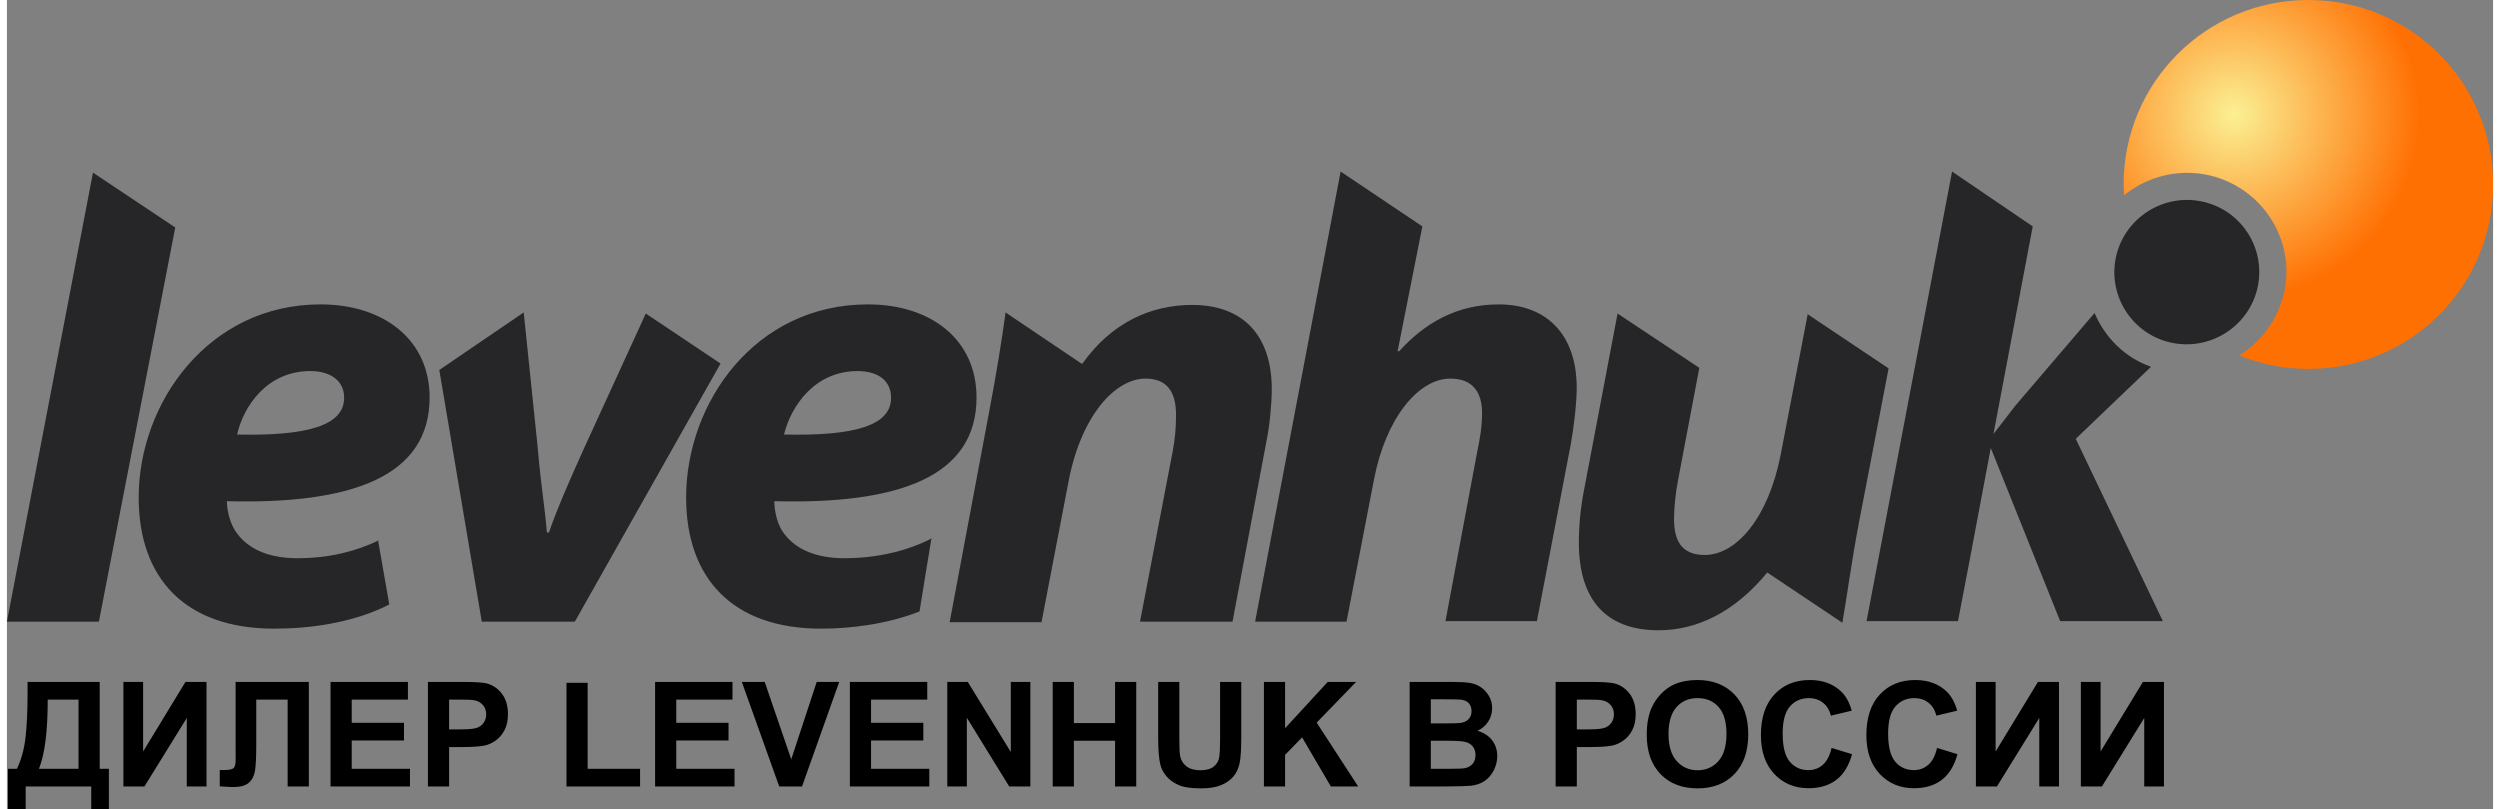
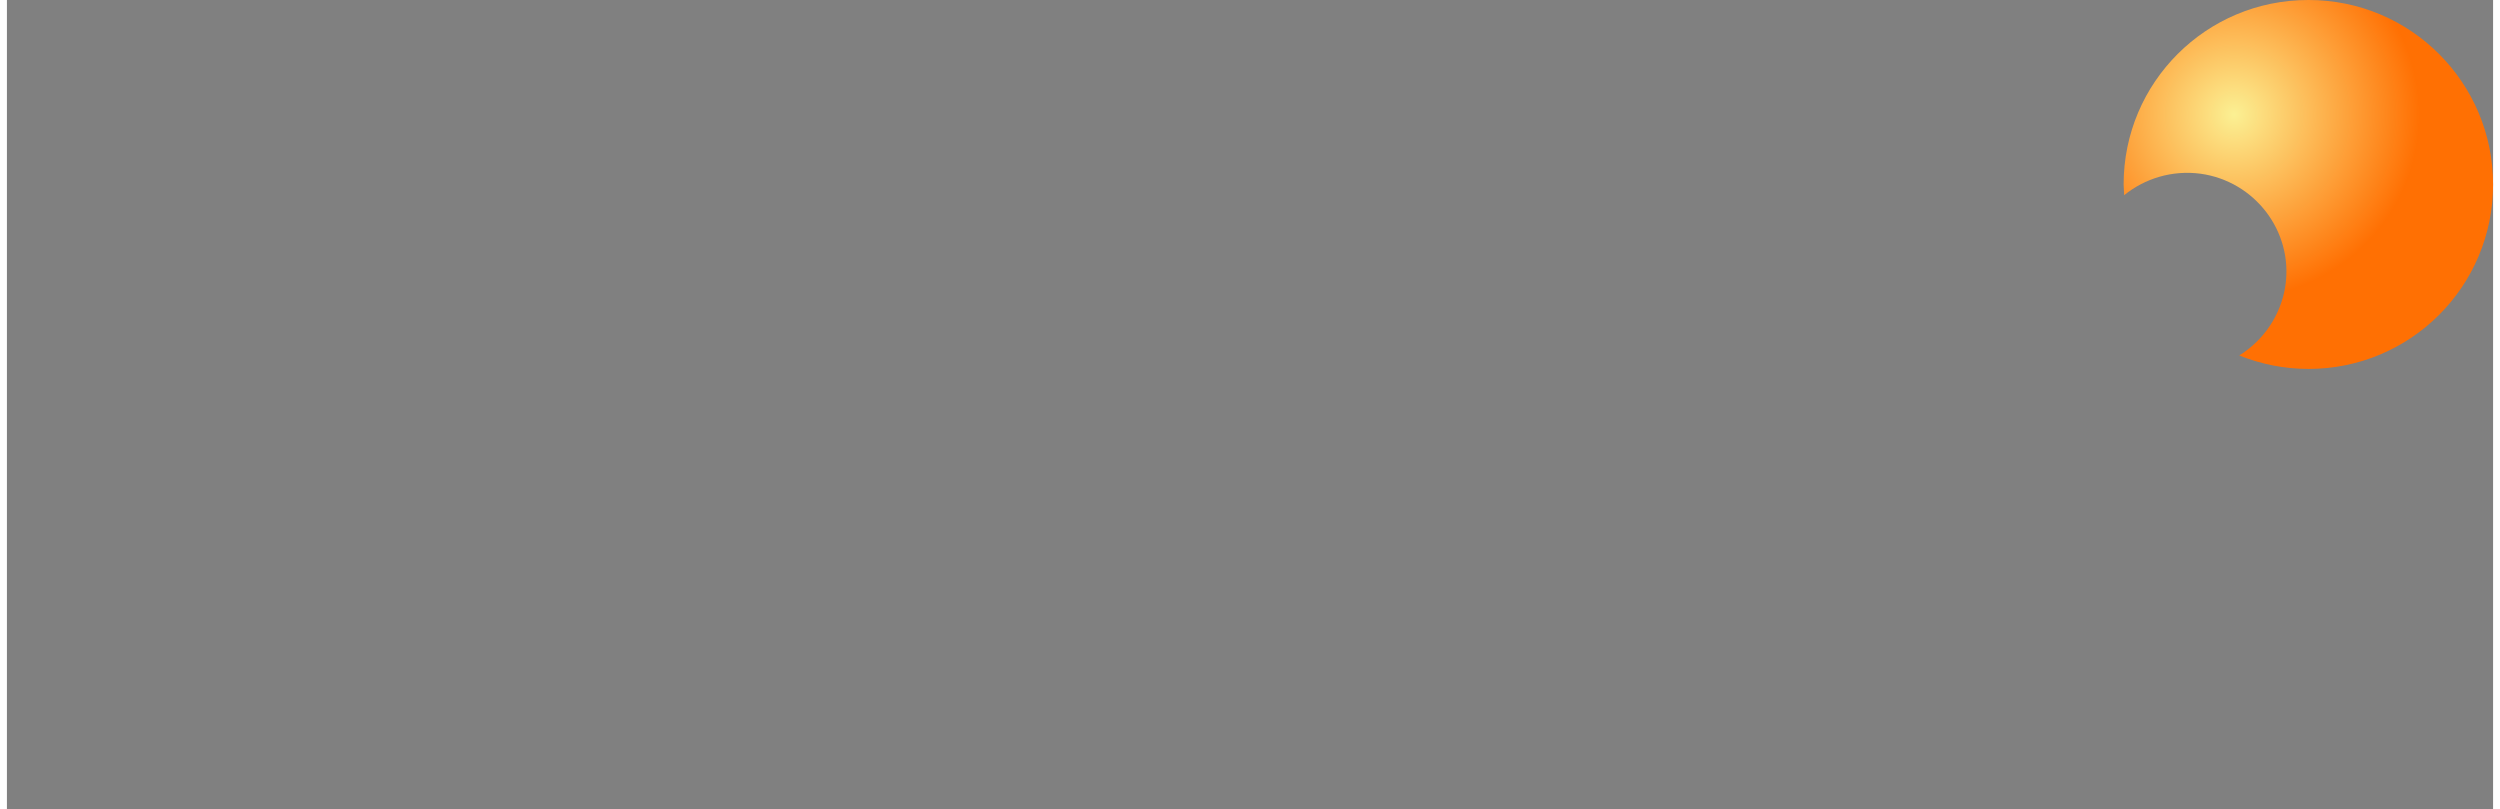
<svg xmlns="http://www.w3.org/2000/svg" xml:space="preserve" width="173px" height="56px" version="1.1" style="shape-rendering:geometricPrecision; text-rendering:geometricPrecision; image-rendering:optimizeQuality; fill-rule:evenodd; clip-rule:evenodd" viewBox="0 0 4622100 1504500">
  <rect x="0" y="0" width="4622100" height="1504500" fill="#808080" stroke="none" />
  <defs>
    <style type="text/css">
   
    .fil0 {fill:#262628}
    .fil2 {fill:black;fill-rule:nonzero}
    .fil1 {fill:url(#id0)}
   
  </style>
    <radialGradient id="id0" gradientUnits="objectBoundingBox" cx="30%" cy="31%" r="50%" fx="30%" fy="31%">
      <stop offset="0" style="stop-color:#FBF093" />
      <stop offset="1" style="stop-color:#FF7003" />
      <stop offset="1" style="stop-color:#FF7003" />
    </radialGradient>
  </defs>
  <g id="Слой_x0020_1">
    <g id="_946466928">
-       <path class="fil0" d="M3817240 1154770l190960 0 -161970 -338930 139970 -133970c-48990,-17000 -85980,-54990 -104980,-99980l-146970 171960 -40990 52990 72990 -385920 -149970 -101980 -158970 835830 169970 0c25990,-133970 11000,-57990 60990,-321930l128970 321930zm-3190350 -414910c0,50990 -67990,70990 -198960,67990 12000,-52990 55990,-117980 135970,-117980 38990,0 62990,19000 62990,48990l0 1000zm63990 264940c-43990,21000 -92980,32990 -150970,32990 -49990,0 -88980,-15000 -111980,-45990 -12000,-15000 -19000,-40990 -19000,-59990 232950,6000 376920,-45990 376920,-192960 0,-106980 -84980,-172960 -202960,-172960 -207960,0 -337930,182960 -337930,358930 0,149970 85980,243950 251950,243950 63990,0 145970,-10000 213960,-44990l-21000 -119980 1010 1000zm952810 -264940c0,50990 -66990,70990 -198960,67990 13000,-52990 56990,-117980 136970,-117980 38990,0 61990,19000 61990,48990l0 1000zm75980 260950c-44990,23000 -99980,36990 -162970,36990 -49990,0 -88980,-15000 -111980,-45990 -12000,-15000 -18000,-40990 -18000,-59990 232950,6000 375920,-45990 375920,-192960 0,-106980 -83980,-172960 -201960,-172960 -209960,0 -337930,182960 -337930,358930 0,149970 85980,243950 250950,243950 53990,0 121980,-8000 182960,-31990 8000,-50990 16000,-96980 22000,-134970l0 -2000 1010 990zm-1548680 154960l141970 -732850 -152970 -101980 -159970 834830 170970 0zm1752640 0l48990 -254950c23000,-127970 87980,-196960 143970,-196960 42990,0 56990,27990 56990,67990 0,22000 -2000,44990 -6000,65990l-60990 317940 171960 0 62990 -334930c6000,-27990 10000,-70990 10000,-96980 0,-99980 -52990,-156970 -147970,-156970 -76980,0 -149970,32990 -203960,108980l-2000 0 -140970 -94980c-7000,50990 -17000,113980 -30990,186960l-72990 388920 170970 0 0 -1010zm566880 0l50990 -263950c22000,-114980 82980,-187960 141970,-187960 42990,0 58990,26990 58990,63990 0,24990 -4000,48990 -9000,71990l-58990 314940 169970 0 62990 -328930c6000,-32990 11000,-76980 11000,-104980 0,-98980 -55990,-154970 -144970,-154970 -77980,0 -137970,34990 -184960,86980l-3000 0 45990 -231950 -151970 -101980 -158970 836830 169970 0 -10 -10zm857830 -573880l-50990 264950c-23000,115980 -81980,184960 -140970,184960 -43990,0 -56990,-27990 -56990,-66990 0,-22000 3000,-49990 8000,-74980l38990 -205960 -151970 -100980 -60990 320930c-8000,38990 -11000,73980 -11000,104980 0,109980 53990,162970 147970,162970 70990,0 140970,-32990 201960,-106980l1000 0 138970 92980c9000,-50990 17000,-113980 30990,-186960l54990 -285940 -150970 -100980 1010 -2000zm-2544480 105980l78980 467900 172960 0 270940 -479900 -138970 -92980 -114980 250950c-31990,70990 -50990,114980 -64990,155970l-4000 0c-3000,-41990 -11000,-85980 -17000,-157970l-25990 -250950 -156970 106980 20 0z" />
-       <path class="fil0" d="M4071190 372930c73980,10000 124970,77980 114980,150970 -10000,72990 -77980,124970 -151970,114980 -73980,-10000 -124970,-77980 -114980,-150970 10000,-72990 77980,-124970 151970,-114980z" />
      <path class="fil1" d="M4279150 10c189960,0 342930,153970 342930,342930 0,189960 -153970,342930 -342930,342930 -45990,0 -88980,-9000 -128970,-24990 44990,-27990 77980,-74980 85980,-130970 14000,-99980 -56990,-192960 -157970,-206960 -52990,-7000 -103980,9000 -141970,39990 0,-7000 -1000,-13000 -1000,-20000 0,-189960 153970,-342930 342930,-342930l1000 0z" />
-       <path class="fil2" d="M38400 1267760l134100 0 0 161520 17100 0 0 75200 -32840 0 0 -42350 -121890 0 0 42350 -32850 0 0 -75200 16560 0c8050,-16600 13390,-35880 15970,-57770 2580,-21950 3850,-49680 3850,-83210l0 -20540zm37460 32850c0,58820 -5430,101710 -16290,128670l73570 0 0 -128670 -57280 0zm140710 -32850l36650 0 0 129400 78730 -129400 39090 0 0 194370 -36650 0 0 -127320 -78730 127320 -39090 0 0 -194370zm208580 0l136140 0 0 194370 -39370 0 0 -161520 -58360 0 0 82980c0,23750 -820,40350 -2400,49720 -1580,9410 -5430,16780 -11580,22030 -6160,5250 -15750,7880 -28820,7880 -4620,0 -12940,-450 -25070,-1320l0 -30440 8780 130c8190,0 13750,-1090 16560,-3300 2850,-2220 4250,-7650 4250,-16290l-130 -33390 0 -110850zm176500 194370l0 -194370 143870 0 0 32850 -104510 0 0 43160 97180 0 0 32850 -97180 0 0 52660 108320 0 0 32850 -147680 0zm181070 0l0 -194370 62930 0c23840,0 39360,950 46600,2900 11130,2940 20450,9270 27960,19040 7510,9780 11270,22400 11270,37870 0,11950 -2170,21950 -6470,30090 -4340,8140 -9820,14520 -16470,19180 -6650,4620 -13440,7700 -20310,9190 -9370,1860 -22900,2810 -40630,2810l-25520 0 0 73290 -39360 0zm39360 -161520l0 55380 21400 0c15430,0 25700,-1040 30900,-3080 5200,-2030 9280,-5200 12220,-9590 2940,-4350 4430,-9370 4430,-15160 0,-7100 -2080,-12940 -6200,-17550 -4160,-4620 -9360,-7510 -15740,-8690 -4670,-860 -14030,-1310 -28140,-1310l-18870 0zm1785760 -32850l77730 0c15430,0 26880,630 34430,1900 7600,1310 14350,3980 20320,8010 5970,4070 10950,9450 14930,16200 3980,6740 5970,14340 5970,22710 0,9050 -2440,17420 -7330,24980 -4880,7590 -11540,13250 -19910,17050 11810,3480 20860,9370 27240,17690 6330,8330 9500,18100 9500,29370 0,8860 -2030,17460 -6150,25830 -4120,8370 -9730,15070 -16880,20090 -7100,4980 -15880,8050 -26330,9230 -6510,680 -22310,1130 -47330,1310l-66190 0 0 -194370zm39360 32310l0 44790 25700 0c15250,0 24750,-230 28460,-680 6700,-770 11990,-3080 15840,-6920 3840,-3850 5740,-8870 5740,-15120 0,-6010 -1670,-10860 -4980,-14610 -3300,-3750 -8230,-6020 -14740,-6790 -3900,-450 -15070,-670 -33480,-670l-22540 0zm0 77090l0 52120 36380 0c14110,0 23120,-400 26920,-1170 5840,-1090 10590,-3670 14250,-7790 3670,-4160 5520,-9630 5520,-16550 0,-5890 -1400,-10820 -4250,-14890 -2810,-4070 -6920,-7060 -12260,-8910 -5340,-1860 -16970,-2810 -34840,-2810l-31720 0zm232110 84970l0 -194370 62930 0c23850,0 39370,950 46610,2900 11120,2940 20450,9270 27960,19040 7510,9780 11260,22400 11260,37870 0,11950 -2170,21950 -6470,30090 -4340,8140 -9820,14520 -16470,19180 -6650,4620 -13430,7700 -20310,9190 -9370,1860 -22890,2810 -40630,2810l-25520 0 0 73290 -39360 0zm39360 -161520l0 55380 21400 0c15430,0 25700,-1040 30900,-3080 5210,-2030 9280,-5200 12220,-9590 2940,-4350 4430,-9370 4430,-15160 0,-7100 -2080,-12940 -6190,-17550 -4170,-4620 -9370,-7510 -15750,-8690 -4660,-860 -14030,-1310 -28140,-1310l-18870 0zm129990 65510c0,-19820 2980,-36460 8910,-49950 4390,-9910 10450,-18820 18100,-26690 7650,-7880 16010,-13710 25110,-17560 12130,-5110 26110,-7690 41940,-7690 28690,0 51580,8920 68820,26690 17190,17830 25790,42580 25790,74300 0,31440 -8550,56060 -25610,73790 -17060,17780 -39910,26650 -68460,26650 -28910,0 -51930,-8820 -68990,-26510 -17060,-17650 -25610,-41990 -25610,-73030zm40450 -1310c0,22030 5110,38730 15290,50130 10180,11360 23120,17060 38770,17060 15700,0 28550,-5660 38640,-16920 10050,-11310 15070,-28240 15070,-50810 0,-22310 -4890,-38960 -14700,-49910 -9780,-10990 -22760,-16470 -39010,-16470 -16190,0 -29270,5570 -39180,16650 -9910,11130 -14880,27870 -14880,50270zm303180 25650l38010 11680c-5840,21400 -15570,37280 -29140,47690 -13570,10350 -30770,15560 -51620,15560 -25840,0 -47060,-8820 -63710,-26470 -16600,-17640 -24930,-41760 -24930,-72390 0,-32350 8370,-57510 25070,-75420 16690,-17920 38680,-26880 65920,-26880 23800,0 43120,7060 57960,21130 8860,8320 15470,20270 19900,35880l-38810 9230c-2310,-10040 -7110,-18010 -14390,-23840 -7330,-5840 -16200,-8740 -26610,-8740 -14430,0 -26150,5160 -35110,15520 -9000,10320 -13480,27060 -13480,50220 0,24530 4440,42040 13260,52440 8860,10460 20360,15660 34520,15660 10450,0 19450,-3310 26960,-9960 7520,-6650 12940,-17050 16200,-31310zm196050 0l38000 11680c-5830,21400 -15560,37280 -29130,47690 -13580,10350 -30770,15560 -51630,15560 -25830,0 -47050,-8820 -63700,-26470 -16610,-17640 -24930,-41760 -24930,-72390 0,-32350 8370,-57510 25060,-75420 16700,-17920 38690,-26880 65920,-26880 23800,0 43120,7060 57960,21130 8870,8320 15480,20270 19910,35880l-38820 9230c-2310,-10040 -7100,-18010 -14390,-23840 -7330,-5840 -16190,-8740 -26600,-8740 -14430,0 -26150,5160 -35110,15520 -9000,10320 -13480,27060 -13480,50220 0,24530 4430,42040 13250,52440 8870,10460 20360,15660 34520,15660 10460,0 19460,-3310 26970,-9960 7510,-6650 12940,-17050 16200,-31310zm72250 -122700l36650 0 0 129400 78730 -129400 39090 0 0 194370 -36650 0 0 -127320 -78720 127320 -39100 0 0 -194370zm195140 0l36650 0 0 129400 78730 -129400 39090 0 0 194370 -36650 0 0 -127320 -78730 127320 -39090 0 0 -194370zm-2815440 194370l0 -192740 39360 0 0 159890 97460 0 0 32850 -136820 0zm164740 0l0 -194370 143870 0 0 32850 -104510 0 0 43160 97180 0 0 32850 -97180 0 0 52660 108320 0 0 32850 -147680 0zm230790 0l-69540 -194370 42530 0 49360 143880 47370 -143880 41810 0 -69140 194370 -42390 0zm131350 0l0 -194370 143870 0 0 32850 -104510 0 0 43160 97180 0 0 32850 -97180 0 0 52660 108310 0 0 32850 -147670 0zm181070 0l0 -194370 38090 0 79990 130260 0 -130260 36380 0 0 194370 -39320 0 -78770 -127770 0 127770 -36370 0zm196040 0l0 -194370 39360 0 0 76560 76560 0 0 -76560 39360 0 0 194370 -39360 0 0 -84970 -76560 0 0 84970 -39360 0zm196050 -194370l39360 0 0 105330c0,16740 500,27550 1450,32490 1670,7960 5610,14380 11850,19180 6290,4840 14840,7240 25700,7240 10990,0 19320,-2270 24930,-6830 5610,-4570 8960,-10140 10090,-16790 1130,-6650 1720,-17640 1720,-33030l0 -107590 39360 0 0 102210c0,23340 -1040,39860 -3170,49490 -2120,9640 -6010,17790 -11710,24440 -5660,6650 -13260,11900 -22760,15830 -9550,3940 -21950,5930 -37280,5930 -18510,0 -32540,-2130 -42080,-6420 -9550,-4300 -17100,-9870 -22670,-16740 -5560,-6880 -9180,-14030 -10950,-21590 -2580,-11130 -3840,-27600 -3840,-49360l0 -103790zm196590 194370l0 -194370 39360 0 0 86100 79310 -86100 52760 0 -73340 75690 77140 118680 -50770 0 -53480 -91260 -31620 32490 0 58770 -39360 0z" />
    </g>
  </g>
</svg>